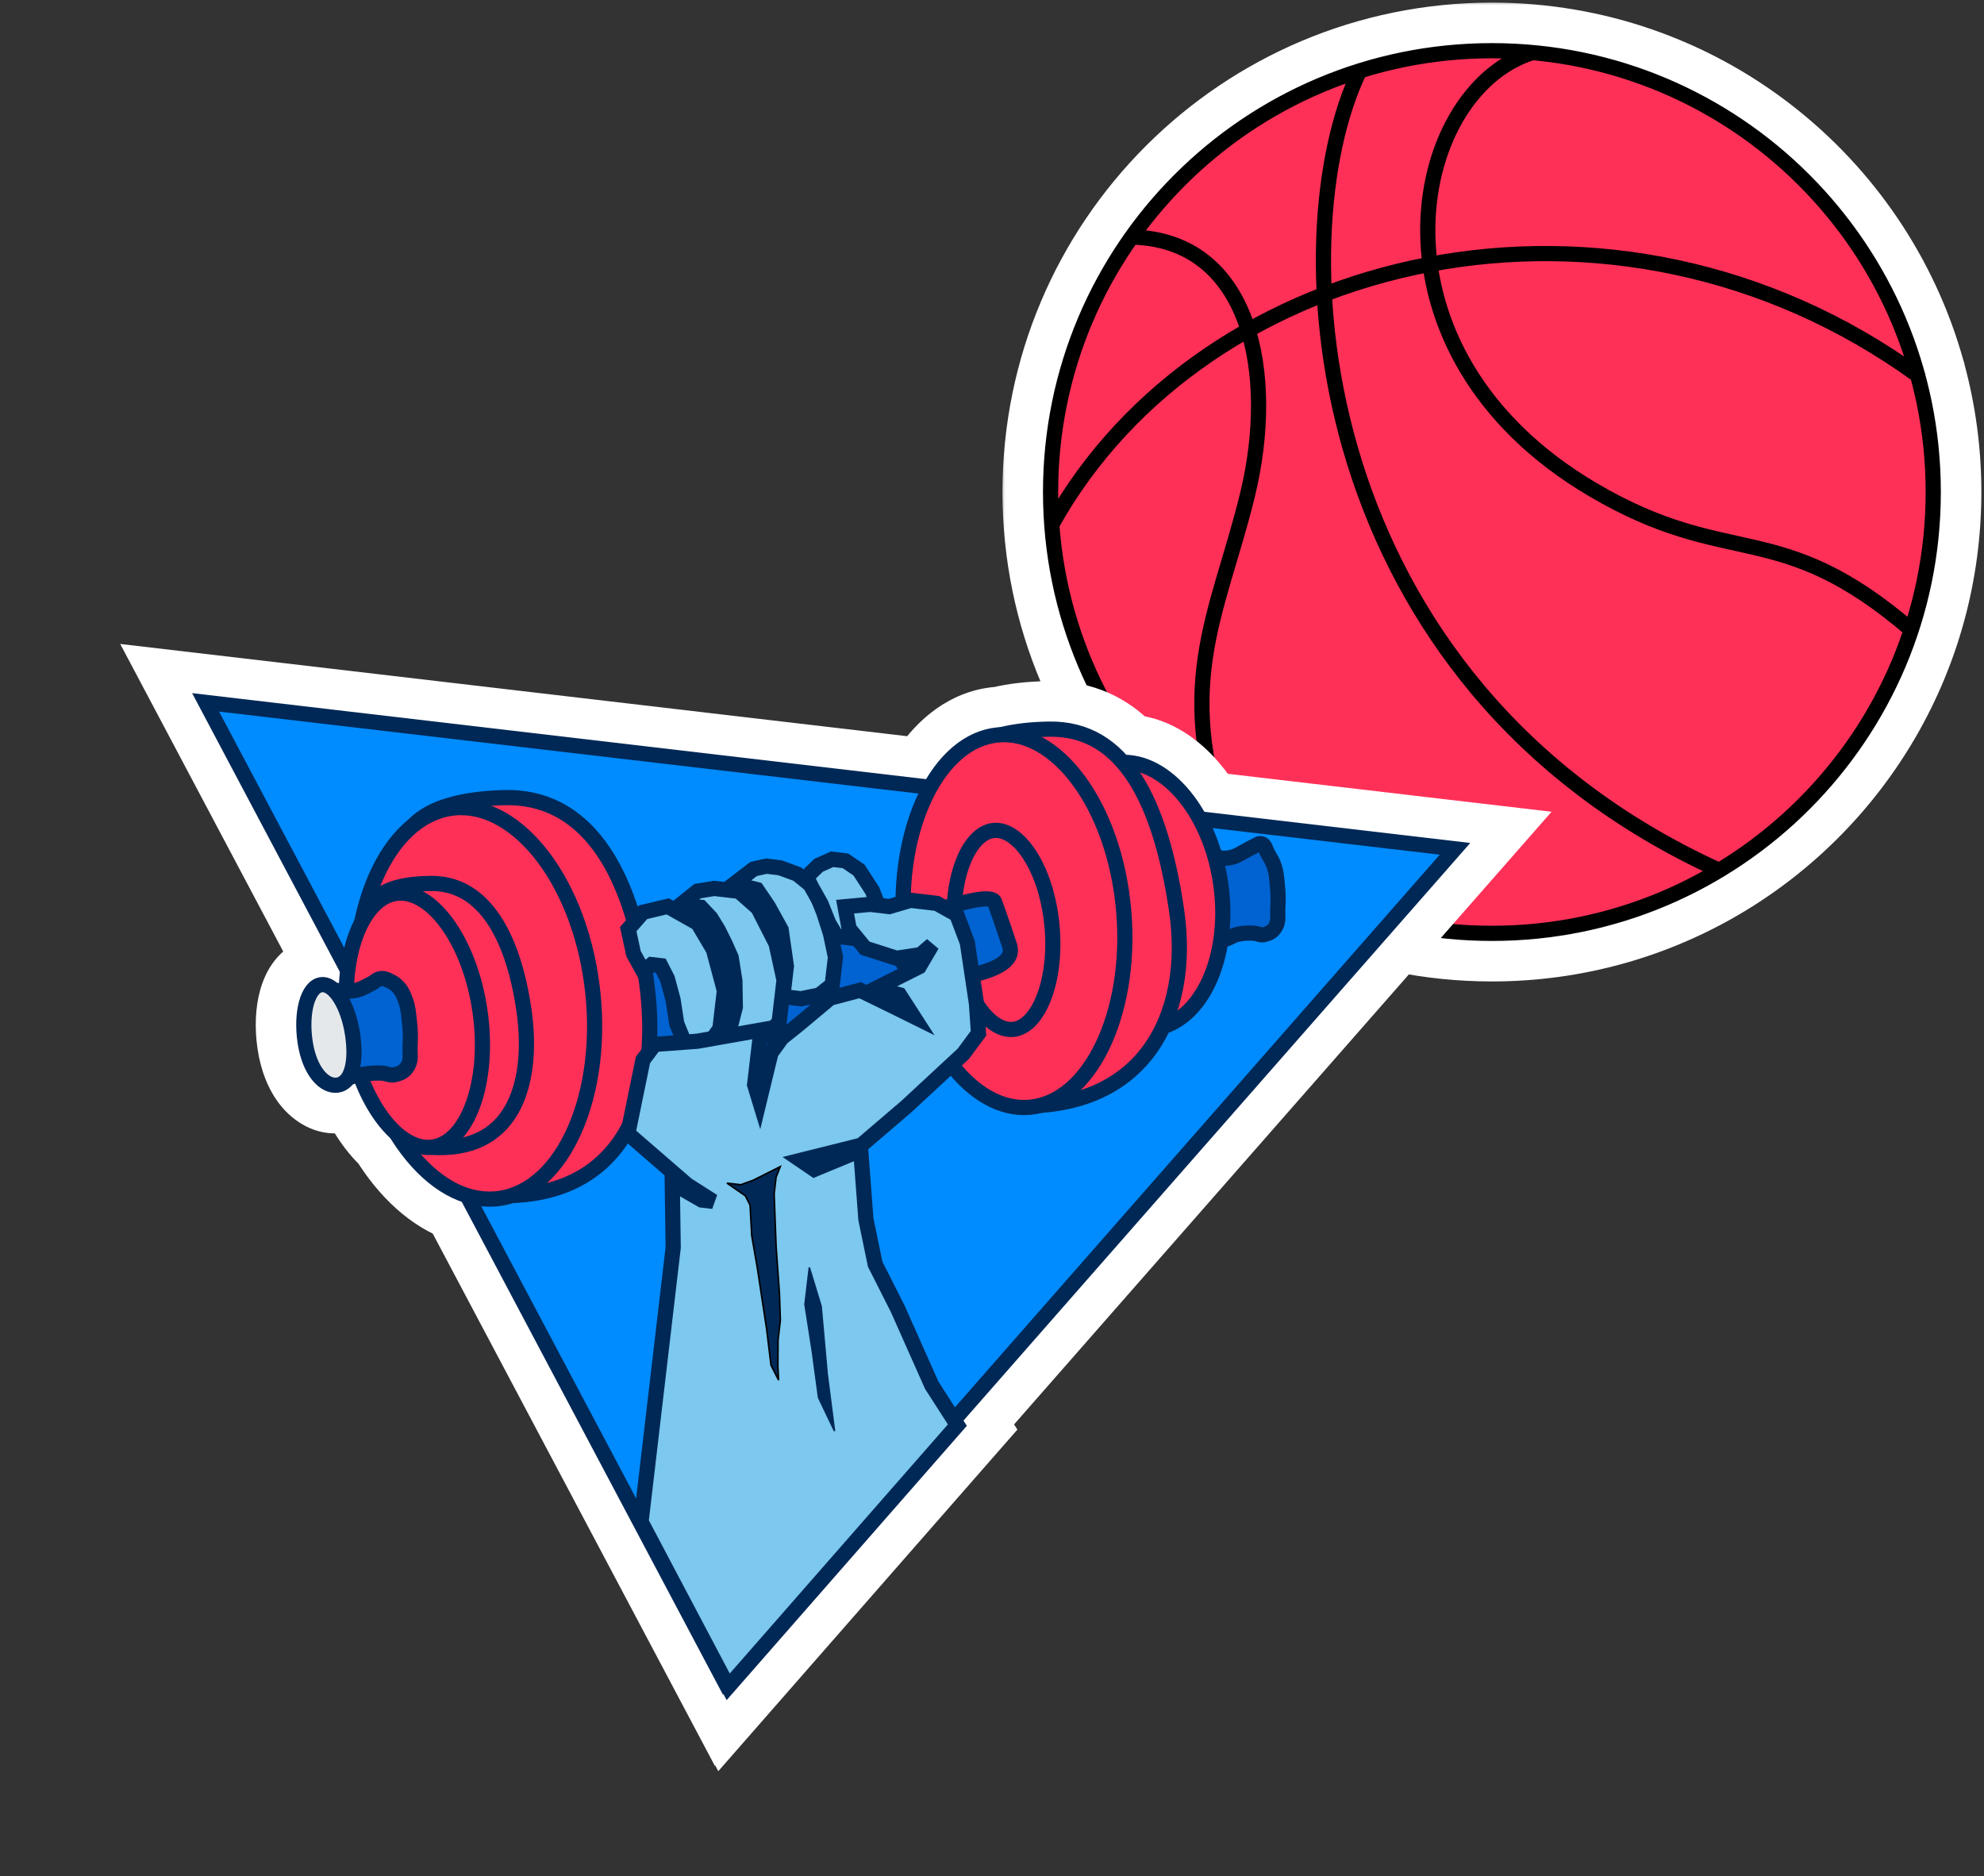
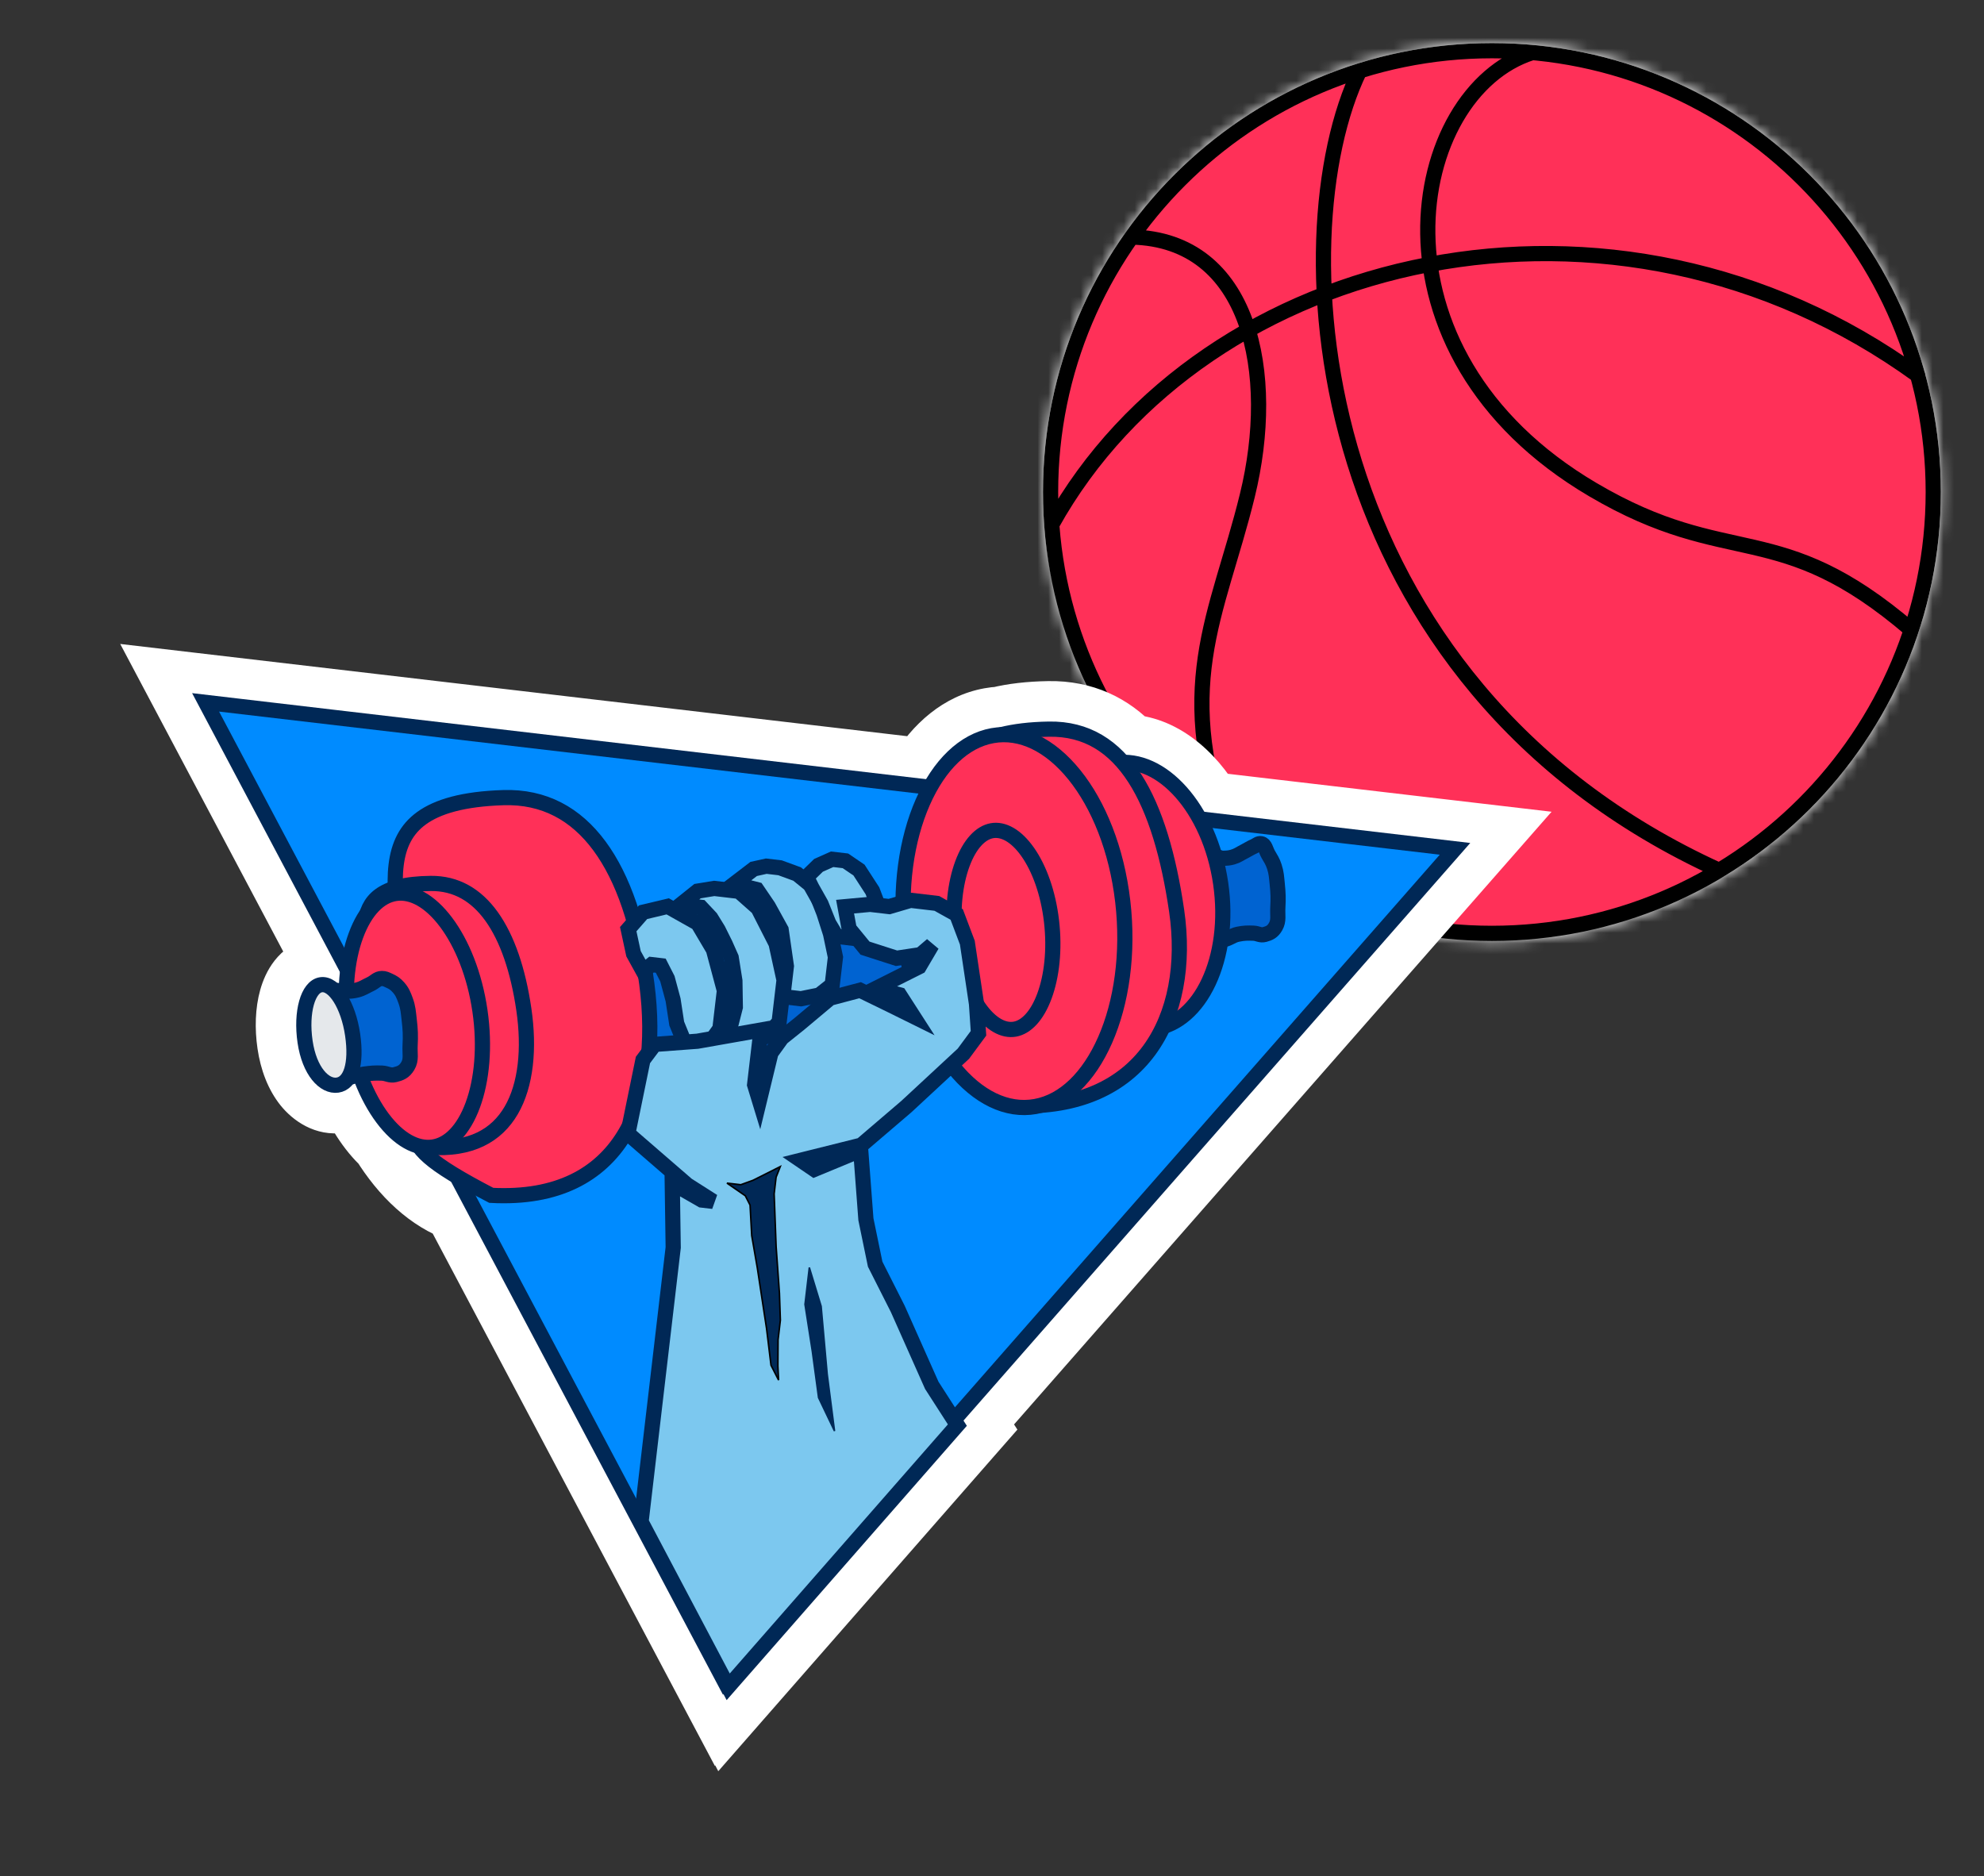
<svg xmlns="http://www.w3.org/2000/svg" width="184" height="174" viewBox="0 0 184 174" fill="none">
  <rect x="0" y="0" width="184" height="174" fill="#333333" stroke="none" />
  <mask id="path-1-outside-1_309_29604" maskUnits="userSpaceOnUse" x="92.73" y="0" width="92" height="92" fill="black">
-     <rect fill="white" x="92.73" width="92" height="92" />
    <path d="M138.363 4C157.505 4 173.628 16.919 178.493 34.514C178.526 34.586 178.547 34.662 178.555 34.74C179.494 38.213 179.998 41.864 179.998 45.634C179.998 60.765 171.925 74.01 159.853 81.3C159.827 81.318 159.799 81.333 159.771 81.348C153.516 85.106 146.192 87.269 138.363 87.269C115.369 87.268 96.73 68.628 96.73 45.634C96.73 22.64 115.37 4 138.363 4Z" />
  </mask>
-   <path d="M138.363 4C157.505 4 173.628 16.919 178.493 34.514C178.526 34.586 178.547 34.662 178.555 34.74C179.494 38.213 179.998 41.864 179.998 45.634C179.998 60.765 171.925 74.01 159.853 81.3C159.827 81.318 159.799 81.333 159.771 81.348C153.516 85.106 146.192 87.269 138.363 87.269C115.369 87.268 96.73 68.628 96.73 45.634C96.73 22.64 115.37 4 138.363 4Z" fill="white" />
+   <path d="M138.363 4C157.505 4 173.628 16.919 178.493 34.514C178.526 34.586 178.547 34.662 178.555 34.74C179.494 38.213 179.998 41.864 179.998 45.634C179.998 60.765 171.925 74.01 159.853 81.3C159.827 81.318 159.799 81.333 159.771 81.348C115.369 87.268 96.73 68.628 96.73 45.634C96.73 22.64 115.37 4 138.363 4Z" fill="white" />
  <path d="M138.363 4L138.363 0.243L138.363 0.243L138.363 4ZM178.493 34.514L174.872 35.515C174.926 35.709 174.996 35.899 175.08 36.082L178.493 34.514ZM178.555 34.74L174.815 35.099C174.836 35.309 174.873 35.517 174.928 35.721L178.555 34.74ZM179.998 45.634L183.755 45.634L183.755 45.634L179.998 45.634ZM159.853 81.3L157.911 78.084C157.842 78.126 157.775 78.169 157.708 78.215L159.853 81.3ZM159.771 81.348L158.058 78.005C157.983 78.043 157.909 78.084 157.837 78.127L159.771 81.348ZM138.363 87.269L138.363 91.025L138.363 91.025L138.363 87.269ZM96.73 45.634L92.973 45.634V45.634H96.73ZM138.363 4L138.363 7.757C155.773 7.757 170.446 19.506 174.872 35.515L178.493 34.514L182.114 33.513C176.81 14.333 159.238 0.244 138.363 0.243L138.363 4ZM178.493 34.514L175.08 36.082C174.943 35.784 174.849 35.452 174.815 35.099L178.555 34.74L182.294 34.381C182.245 33.871 182.11 33.387 181.907 32.945L178.493 34.514ZM178.555 34.74L174.928 35.721C175.782 38.879 176.241 42.201 176.242 45.634L179.998 45.634L183.755 45.634C183.755 41.528 183.205 37.547 182.181 33.76L178.555 34.74ZM179.998 45.634H176.242C176.242 59.395 168.904 71.446 157.911 78.084L159.853 81.3L161.794 84.516C174.946 76.574 183.755 62.135 183.755 45.634H179.998ZM159.853 81.3L157.708 78.215C157.862 78.109 157.99 78.04 158.058 78.005L159.771 81.348L161.485 84.691C161.609 84.627 161.792 84.527 161.997 84.384L159.853 81.3ZM159.771 81.348L157.837 78.127C152.149 81.545 145.491 83.512 138.363 83.512L138.363 87.269L138.363 91.025C146.893 91.025 154.883 88.666 161.706 84.568L159.771 81.348ZM138.363 87.269L138.363 83.512C117.444 83.512 100.486 66.553 100.486 45.634H96.73H92.973C92.973 70.702 113.295 91.025 138.363 91.025L138.363 87.269ZM96.73 45.634L100.486 45.634C100.486 24.715 117.444 7.757 138.363 7.757L138.363 4L138.363 0.243C113.295 0.244 92.973 20.566 92.973 45.634L96.73 45.634Z" fill="white" mask="url(#path-1-outside-1_309_29604)" />
  <path d="M138.363 86.564C160.968 86.564 179.293 68.238 179.293 45.633C179.293 23.028 160.968 4.703 138.363 4.703C115.758 4.703 97.433 23.028 97.433 45.633C97.433 68.238 115.758 86.564 138.363 86.564Z" fill="#FF3058" />
  <path d="M97.553 48.64C111.673 23.237 149.734 14.404 177.856 34.806Z" fill="#FF3058" />
  <path d="M142.096 4.882C130.586 8.518 125.915 32.575 147.731 45.416C160.469 52.915 164.899 47.828 177.251 58.413" fill="#FF3058" />
  <path d="M126.092 6.577C118.606 22.012 121.214 63.304 159.451 80.724ZM104.959 21.986C116 22.226 118.446 34.676 115.68 45.958C112.914 57.239 108.511 63.782 114.329 78.761" fill="#FF3058" />
  <path d="M97.553 48.64C111.673 23.237 149.734 14.404 177.856 34.806M142.096 4.882C130.586 8.518 125.915 32.575 147.731 45.416C160.469 52.915 164.899 47.828 177.251 58.413M126.092 6.577C118.606 22.012 121.214 63.304 159.451 80.724M104.959 21.986C116 22.226 118.446 34.676 115.68 45.958C112.914 57.239 108.511 63.782 114.329 78.761M179.293 45.633C179.293 68.238 160.968 86.564 138.363 86.564C115.758 86.564 97.433 68.238 97.433 45.633C97.433 23.028 115.758 4.703 138.363 4.703C160.968 4.703 179.293 23.028 179.293 45.633Z" stroke="black" stroke-width="1.409" stroke-linecap="round" stroke-linejoin="round" />
  <mask id="path-5-outside-2_309_29604" maskUnits="userSpaceOnUse" x="-7.553" y="45.672" width="152.321" height="130.413" fill="black">
    <rect fill="white" x="-7.553" y="45.672" width="152.321" height="130.413" />
    <path d="M97.267 66.925C100.256 66.874 102.609 68.003 104.455 70.008C107.216 70.102 109.869 72.133 111.695 75.293L136.357 78.184L89.354 131.761L89.377 131.797L89.664 132.243L89.315 132.641L68.062 156.914L67.388 157.684L67.096 157.132L67.053 157.182L42.831 111.48C40.33 110.609 38.004 108.497 36.177 105.536C34.912 104.373 33.784 102.632 32.941 100.511C32.868 100.53 32.795 100.552 32.722 100.572C32.396 100.973 31.962 101.256 31.408 101.337C30.462 101.475 29.585 100.961 28.945 100.163C28.297 99.355 27.813 98.177 27.6 96.717C27.389 95.273 27.451 93.894 27.751 92.823C27.901 92.288 28.12 91.796 28.422 91.412C28.726 91.024 29.143 90.712 29.674 90.635C30.206 90.557 30.695 90.736 31.099 91.021C31.157 91.062 31.213 91.106 31.269 91.153C31.289 91.156 31.309 91.16 31.33 91.163C31.366 91.168 31.404 91.171 31.441 91.176C31.461 90.828 31.489 90.485 31.526 90.149L17.82 64.288L85.91 72.269C87.451 69.701 89.537 67.97 91.962 67.533C92.243 67.482 92.524 67.449 92.803 67.434C94.05 67.13 95.526 66.954 97.267 66.925Z" />
  </mask>
  <path d="M97.267 66.925C100.256 66.874 102.609 68.003 104.455 70.008C107.216 70.102 109.869 72.133 111.695 75.293L136.357 78.184L89.354 131.761L89.377 131.797L89.664 132.243L89.315 132.641L68.062 156.914L67.388 157.684L67.096 157.132L67.053 157.182L42.831 111.48C40.33 110.609 38.004 108.497 36.177 105.536C34.912 104.373 33.784 102.632 32.941 100.511C32.868 100.53 32.795 100.552 32.722 100.572C32.396 100.973 31.962 101.256 31.408 101.337C30.462 101.475 29.585 100.961 28.945 100.163C28.297 99.355 27.813 98.177 27.6 96.717C27.389 95.273 27.451 93.894 27.751 92.823C27.901 92.288 28.12 91.796 28.422 91.412C28.726 91.024 29.143 90.712 29.674 90.635C30.206 90.557 30.695 90.736 31.099 91.021C31.157 91.062 31.213 91.106 31.269 91.153C31.289 91.156 31.309 91.16 31.33 91.163C31.366 91.168 31.404 91.171 31.441 91.176C31.461 90.828 31.489 90.485 31.526 90.149L17.82 64.288L85.91 72.269C87.451 69.701 89.537 67.97 91.962 67.533C92.243 67.482 92.524 67.449 92.803 67.434C94.05 67.13 95.526 66.954 97.267 66.925Z" fill="white" />
  <path d="M97.267 66.925L97.204 63.169L97.204 63.169L97.267 66.925ZM104.455 70.008L101.691 72.552L102.755 73.709L104.327 73.762L104.455 70.008ZM111.695 75.293L108.443 77.172L109.386 78.804L111.258 79.024L111.695 75.293ZM136.357 78.184L139.18 80.662L143.896 75.286L136.794 74.453L136.357 78.184ZM89.354 131.761L86.53 129.283L84.665 131.409L86.192 133.789L89.354 131.761ZM89.377 131.797L86.216 133.826L86.219 133.83L89.377 131.797ZM89.664 132.243L92.489 134.719L94.355 132.59L92.823 130.209L89.664 132.243ZM89.315 132.641L86.49 130.165L86.488 130.167L89.315 132.641ZM68.062 156.914L65.236 154.439L65.236 154.439L68.062 156.914ZM67.388 157.684L64.065 159.437L66.614 164.27L70.214 160.159L67.388 157.684ZM67.096 157.132L70.419 155.38L67.862 150.533L64.263 154.666L67.096 157.132ZM67.053 157.182L63.734 158.941L66.295 163.773L69.887 159.648L67.053 157.182ZM42.831 111.48L46.15 109.721L45.46 108.418L44.067 107.933L42.831 111.48ZM36.177 105.536L39.375 103.564L39.102 103.121L38.719 102.77L36.177 105.536ZM32.941 100.511L36.432 99.124L35.206 96.038L31.993 96.876L32.941 100.511ZM32.722 100.572L31.716 96.953L30.563 97.273L29.807 98.202L32.722 100.572ZM31.408 101.337L31.95 105.054L31.952 105.054L31.408 101.337ZM28.945 100.163L26.014 102.513L26.014 102.513L28.945 100.163ZM27.6 96.717L23.883 97.261L23.883 97.261L27.6 96.717ZM27.751 92.823L24.134 91.809L24.134 91.809L27.751 92.823ZM28.422 91.412L25.466 89.093L25.466 89.094L28.422 91.412ZM29.674 90.635L29.131 86.918L29.131 86.918L29.674 90.635ZM31.099 91.021L33.268 87.954L33.267 87.953L31.099 91.021ZM31.269 91.153L28.877 94.049L29.672 94.706L30.692 94.865L31.269 91.153ZM31.33 91.163L30.771 94.878L30.772 94.878L31.33 91.163ZM31.441 91.176L30.929 94.898L34.962 95.453L35.191 91.388L31.441 91.176ZM31.526 90.149L35.26 90.561L35.386 89.412L34.845 88.39L31.526 90.149ZM17.82 64.288L18.257 60.557L11.149 59.724L14.501 66.047L17.82 64.288ZM85.91 72.269L85.472 76L87.882 76.282L89.13 74.203L85.91 72.269ZM91.962 67.533L91.296 63.836L91.296 63.836L91.962 67.533ZM92.803 67.434L92.999 71.186L93.351 71.167L93.693 71.084L92.803 67.434ZM97.267 66.925L97.331 70.681C99.189 70.65 100.531 71.292 101.691 72.552L104.455 70.008L107.219 67.464C104.687 64.713 101.323 63.099 97.204 63.169L97.267 66.925ZM104.455 70.008L104.327 73.762C105.291 73.795 106.966 74.617 108.443 77.172L111.695 75.293L114.948 73.413C112.772 69.649 109.141 66.409 104.583 66.254L104.455 70.008ZM111.695 75.293L111.258 79.024L135.919 81.915L136.357 78.184L136.794 74.453L112.133 71.562L111.695 75.293ZM136.357 78.184L133.533 75.707L86.53 129.283L89.354 131.761L92.178 134.238L139.18 80.662L136.357 78.184ZM89.354 131.761L86.192 133.789L86.216 133.826L89.377 131.797L92.539 129.769L92.516 129.732L89.354 131.761ZM89.377 131.797L86.219 133.83L86.505 134.276L89.664 132.243L92.823 130.209L92.536 129.764L89.377 131.797ZM89.664 132.243L86.839 129.767L86.49 130.165L89.315 132.641L92.14 135.117L92.489 134.719L89.664 132.243ZM89.315 132.641L86.488 130.167L65.236 154.439L68.062 156.914L70.888 159.389L92.141 135.116L89.315 132.641ZM68.062 156.914L65.236 154.439L64.561 155.21L67.388 157.684L70.214 160.159L70.888 159.388L68.062 156.914ZM67.388 157.684L70.71 155.932L70.419 155.38L67.096 157.132L63.774 158.885L64.065 159.437L67.388 157.684ZM67.096 157.132L64.263 154.666L64.221 154.715L67.053 157.182L69.887 159.648L69.929 159.599L67.096 157.132ZM67.053 157.182L70.373 155.422L46.15 109.721L42.831 111.48L39.512 113.239L63.734 158.941L67.053 157.182ZM42.831 111.48L44.067 107.933C42.634 107.433 40.911 106.055 39.375 103.564L36.177 105.536L32.98 107.508C35.096 110.938 38.026 113.784 41.595 115.027L42.831 111.48ZM36.177 105.536L38.719 102.77C37.976 102.087 37.127 100.872 36.432 99.124L32.941 100.511L29.45 101.898C30.441 104.391 31.848 106.659 33.636 108.302L36.177 105.536ZM32.941 100.511L31.993 96.876C31.917 96.896 31.849 96.915 31.805 96.928C31.75 96.943 31.739 96.947 31.716 96.953L32.722 100.572L33.727 104.192C33.757 104.184 33.784 104.176 33.805 104.17C33.816 104.167 33.826 104.164 33.835 104.162C33.844 104.159 33.851 104.157 33.858 104.155C33.888 104.146 33.893 104.145 33.889 104.146L32.941 100.511ZM32.722 100.572L29.807 98.202C29.887 98.105 30.02 97.972 30.218 97.853C30.423 97.73 30.648 97.652 30.864 97.62L31.408 101.337L31.952 105.054C33.559 104.819 34.8 103.971 35.636 102.943L32.722 100.572ZM31.408 101.337L30.865 97.62C31.258 97.563 31.579 97.659 31.757 97.749C31.909 97.826 31.93 97.881 31.875 97.813L28.945 100.163L26.014 102.513C27.124 103.897 29.198 105.456 31.95 105.054L31.408 101.337ZM28.945 100.163L31.876 97.813C31.749 97.655 31.46 97.156 31.317 96.174L27.6 96.717L23.883 97.261C24.166 99.198 24.846 101.055 26.014 102.513L28.945 100.163ZM27.6 96.717L31.317 96.174C31.163 95.124 31.241 94.292 31.369 93.836L27.751 92.823L24.134 91.809C23.661 93.497 23.614 95.422 23.883 97.261L27.6 96.717ZM27.751 92.823L31.369 93.836C31.397 93.735 31.422 93.675 31.433 93.651C31.438 93.641 31.437 93.643 31.43 93.656C31.422 93.668 31.405 93.694 31.377 93.73L28.422 91.412L25.466 89.094C24.768 89.984 24.369 90.97 24.134 91.809L27.751 92.823ZM28.422 91.412L31.377 93.731C31.272 93.864 30.902 94.251 30.218 94.352L29.674 90.635L29.131 86.918C27.385 87.173 26.18 88.183 25.466 89.093L28.422 91.412ZM29.674 90.635L30.217 94.352C29.537 94.451 29.072 94.188 28.93 94.088L31.099 91.021L33.267 87.953C32.319 87.283 30.874 86.663 29.131 86.918L29.674 90.635ZM31.099 91.021L28.93 94.088C28.904 94.069 28.886 94.055 28.878 94.049C28.869 94.043 28.868 94.042 28.877 94.049L31.269 91.153L33.662 88.257C33.569 88.18 33.433 88.07 33.268 87.954L31.099 91.021ZM31.269 91.153L30.692 94.865C30.67 94.861 30.653 94.858 30.646 94.857C30.64 94.856 30.635 94.855 30.644 94.857C30.65 94.858 30.667 94.861 30.687 94.864C30.707 94.868 30.737 94.873 30.771 94.878L31.33 91.163L31.889 87.448C31.913 87.452 31.932 87.455 31.942 87.457C31.952 87.458 31.959 87.46 31.954 87.459C31.954 87.459 31.948 87.458 31.944 87.457C31.939 87.456 31.931 87.455 31.923 87.453C31.906 87.45 31.879 87.446 31.846 87.441L31.269 91.153ZM31.33 91.163L30.772 94.878C30.826 94.886 30.872 94.892 30.906 94.896C30.938 94.9 30.965 94.903 30.976 94.904C30.993 94.906 30.988 94.905 30.984 94.905C30.977 94.904 30.957 94.902 30.929 94.898L31.441 91.176L31.953 87.455C31.907 87.448 31.868 87.444 31.842 87.441C31.829 87.439 31.818 87.438 31.81 87.437C31.805 87.437 31.795 87.436 31.794 87.436C31.787 87.435 31.796 87.436 31.809 87.437C31.824 87.439 31.852 87.443 31.888 87.448L31.33 91.163ZM31.441 91.176L35.191 91.388C35.208 91.102 35.23 90.826 35.26 90.561L31.526 90.149L27.792 89.738C27.747 90.145 27.713 90.554 27.69 90.964L31.441 91.176ZM31.526 90.149L34.845 88.39L21.139 62.529L17.82 64.288L14.501 66.047L28.206 91.909L31.526 90.149ZM17.82 64.288L17.382 68.019L85.472 76L85.91 72.269L86.347 68.538L18.257 60.557L17.82 64.288ZM85.91 72.269L89.13 74.203C90.319 72.222 91.606 71.414 92.628 71.23L91.962 67.533L91.296 63.836C87.467 64.525 84.583 67.18 82.689 70.335L85.91 72.269ZM91.962 67.533L92.628 71.23C92.761 71.206 92.885 71.192 92.999 71.186L92.803 67.434L92.607 63.683C92.162 63.706 91.725 63.758 91.296 63.836L91.962 67.533ZM92.803 67.434L93.693 71.084C94.609 70.861 95.799 70.706 97.331 70.681L97.267 66.925L97.204 63.169C95.254 63.202 93.491 63.4 91.913 63.785L92.803 67.434Z" fill="white" mask="url(#path-5-outside-2_309_29604)" />
  <path d="M19.068 65.141L134.94 78.725L67.195 155.946L19.068 65.141Z" fill="#008BFF" stroke="#002856" stroke-width="1.409" />
  <path d="M57.999 103.764L87.129 95.956L84.819 84.943L58.463 86.947L57.999 103.764Z" fill="#0063D1" stroke="#002856" stroke-width="1.522" />
  <path d="M39.099 75.879C40.581 74.808 42.951 74.093 46.684 73.977C50.453 73.859 53.395 75.478 55.595 78.458C57.816 81.465 59.28 85.865 59.986 91.249C60.688 96.611 60.095 101.72 57.834 105.361C55.628 108.913 51.757 111.196 45.56 110.863C42.634 109.342 40.853 108.251 39.781 107.314C38.727 106.394 38.407 105.669 38.329 104.86C38.287 104.424 38.314 103.935 38.38 103.33C38.412 103.029 38.453 102.71 38.497 102.358C38.541 102.008 38.589 101.63 38.632 101.225C38.804 99.591 38.91 97.516 38.545 94.725C38.187 91.989 37.602 89.253 37.186 86.801C36.763 84.309 36.508 82.088 36.739 80.215C36.966 78.374 37.655 76.923 39.099 75.879Z" fill="#FF3058" stroke="#002856" stroke-width="1.409" />
-   <path d="M41.713 74.985C44.559 74.523 47.492 75.972 49.933 78.927C52.366 81.872 54.226 86.229 54.891 91.305C55.556 96.38 54.891 101.146 53.315 104.741C51.733 108.348 49.293 110.668 46.447 111.13C43.601 111.591 40.667 110.143 38.226 107.188C35.793 104.243 33.933 99.886 33.268 94.811C32.603 89.736 33.268 84.969 34.844 81.374C36.426 77.766 38.867 75.446 41.713 74.985Z" fill="#FF3058" stroke="#002856" stroke-width="1.409" />
  <path d="M35.21 83.053C36.092 82.4 37.553 81.956 39.949 81.934C42.291 81.912 44.153 82.997 45.59 84.997C47.045 87.024 48.051 89.984 48.582 93.617C49.111 97.231 48.792 100.619 47.411 102.984C46.727 104.155 45.784 105.079 44.537 105.674C43.317 106.257 41.768 106.542 39.825 106.397C37.935 105.34 36.8 104.595 36.118 103.971C35.455 103.364 35.266 102.915 35.21 102.424C35.179 102.149 35.188 101.834 35.222 101.43C35.239 101.229 35.261 101.016 35.285 100.778C35.308 100.542 35.334 100.286 35.356 100.011C35.446 98.898 35.487 97.481 35.208 95.571C34.936 93.713 34.516 91.84 34.213 90.189C33.904 88.499 33.712 87.018 33.833 85.787C33.952 84.582 34.361 83.682 35.21 83.053Z" fill="#FF3058" stroke="#002856" stroke-width="1.409" />
  <path d="M36.708 82.862C38.204 82.644 39.878 83.548 41.37 85.537C42.843 87.501 44.02 90.388 44.509 93.734C44.998 97.081 44.696 100.185 43.847 102.488C42.987 104.82 41.641 106.165 40.145 106.384C38.648 106.603 36.975 105.699 35.484 103.71C34.011 101.746 32.832 98.859 32.343 95.512C31.854 92.165 32.157 89.062 33.007 86.759C33.867 84.427 35.211 83.081 36.708 82.862Z" fill="#FF3058" stroke="#002856" stroke-width="1.409" />
  <path d="M112.274 79.46C111.235 79.979 112.696 83.141 112.696 83.141L112.583 87.08C112.583 87.08 113.023 87.175 113.31 87.165C113.903 87.145 114.215 86.766 114.807 86.646C115.37 86.532 115.691 86.527 116.254 86.549C116.66 86.565 116.881 86.78 117.287 86.67C117.72 86.552 118.027 86.422 118.304 85.935C118.621 85.377 118.471 84.878 118.508 84.196C118.555 83.334 118.542 82.843 118.455 82.001C118.387 81.349 118.377 80.956 118.181 80.366C118.018 79.876 117.859 79.651 117.616 79.232C117.378 78.823 117.344 78.319 116.955 78.247C116.702 78.2 116.557 78.381 116.306 78.491C115.944 78.649 115.753 78.791 115.396 78.972C114.98 79.182 114.757 79.367 114.327 79.487C113.991 79.582 113.798 79.59 113.46 79.599C112.992 79.612 112.724 79.235 112.274 79.46Z" fill="#0063D1" stroke="#002856" stroke-width="1.409" />
  <path d="M103.51 70.757C105.574 70.456 107.717 71.437 109.516 73.452C111.311 75.463 112.698 78.441 113.205 81.916C113.713 85.391 113.237 88.641 112.092 91.081C110.945 93.526 109.172 95.08 107.108 95.382C105.043 95.683 102.902 94.701 101.102 92.686C99.308 90.676 97.92 87.699 97.412 84.224C96.904 80.749 97.382 77.498 98.526 75.058C99.674 72.613 101.445 71.059 103.51 70.757Z" fill="#FF3058" stroke="#002856" stroke-width="1.409" />
  <path d="M89.982 69.376C91.475 68.347 93.774 67.683 97.278 67.624C100.779 67.565 103.338 69.23 105.238 72.177C107.163 75.162 108.388 79.437 109.124 84.469C109.846 89.413 109.028 94.078 106.578 97.415C104.181 100.679 100.141 102.777 94.138 102.552C91.92 100.695 90.58 99.448 89.779 98.473C88.98 97.5 88.755 96.847 88.711 96.166C88.687 95.798 88.714 95.398 88.767 94.894C88.818 94.405 88.895 93.803 88.951 93.117C89.065 91.715 89.096 89.89 88.718 87.299C88.531 86.022 88.312 84.746 88.101 83.503C87.889 82.255 87.686 81.039 87.528 79.865C87.21 77.505 87.086 75.375 87.419 73.578C87.748 71.807 88.516 70.387 89.982 69.376Z" fill="#FF3058" stroke="#002856" stroke-width="1.409" />
  <path d="M92.042 68.229C94.686 67.753 97.399 69.083 99.644 71.868C101.88 74.642 103.566 78.774 104.127 83.609C104.687 88.444 104.008 93.001 102.493 96.451C100.972 99.914 98.672 102.147 96.028 102.623C93.385 103.099 90.671 101.77 88.427 98.984C86.191 96.21 84.504 92.08 83.944 87.245C83.383 82.409 84.063 77.852 85.578 74.402C87.098 70.939 89.399 68.706 92.042 68.229Z" fill="#FF3058" stroke="#002856" stroke-width="1.409" />
  <path d="M91.991 77.044C93.029 76.857 94.231 77.479 95.316 79.024C96.381 80.54 97.214 82.799 97.52 85.443C97.827 88.088 97.541 90.547 96.864 92.377C96.174 94.242 95.162 95.262 94.124 95.449C93.087 95.636 91.886 95.014 90.8 93.469C89.736 91.954 88.902 89.695 88.596 87.051C88.289 84.407 88.576 81.946 89.253 80.116C89.943 78.251 90.954 77.231 91.991 77.044Z" fill="#FF3058" stroke="#002856" stroke-width="1.409" />
-   <path d="M81.758 86.305C81.758 86.305 91.761 82.253 92.246 83.664C92.731 85.075 92.601 84.596 93.631 87.697C94.661 90.797 84.879 91.044 84.879 91.044L81.758 86.305Z" fill="#0063D1" stroke="#002856" stroke-width="1.409" />
  <path d="M30.737 91.771L31.26 95.784L31.164 100.073L30.709 100.485C30.709 100.485 32.547 99.784 33.748 99.621C34.404 99.532 34.776 99.498 35.431 99.527C35.904 99.548 36.163 99.785 36.634 99.668C37.137 99.544 37.493 99.405 37.812 98.877C38.175 98.272 37.996 97.727 38.033 96.985C38.081 96.046 38.061 95.511 37.952 94.593C37.868 93.882 37.853 93.454 37.619 92.81C37.424 92.274 37.297 91.957 36.951 91.569C36.658 91.241 36.447 91.111 36.075 90.944C35.829 90.833 35.686 90.75 35.42 90.751C34.988 90.751 34.779 91.072 34.366 91.266C33.884 91.492 33.625 91.691 33.126 91.818C32.736 91.918 32.512 91.926 32.118 91.933C31.573 91.942 30.737 91.771 30.737 91.771Z" fill="#0063D1" stroke="#002856" stroke-width="1.409" />
  <path d="M32.704 95.969C33.104 98.71 32.521 100.461 31.303 100.639C30.085 100.817 28.694 99.354 28.293 96.614C27.893 93.874 28.556 91.508 29.774 91.33C30.992 91.152 32.304 93.229 32.704 95.969Z" fill="#E5E8EB" stroke="#002856" stroke-width="1.409" />
  <path d="M59.648 90.074L60.423 89.461L61.278 89.561L61.895 90.771L62.423 92.729L62.761 94.934L63.434 96.584L64.546 97.256L65.731 96.853L66.767 95.404L67.181 91.878L66.164 88.076L64.718 85.632L61.923 84.059L59.639 84.603L58.263 86.175L58.754 88.453L59.648 90.074Z" fill="#7CC8EF" stroke="#002856" stroke-width="1.409" />
  <path d="M67.593 95.771L69.18 96.553L70.958 96.166L72.256 94.801L72.713 90.901L71.973 87.511L70.3 84.228L68.533 82.666L66.236 82.397L64.69 82.649L63.095 83.925L65.001 84.148L65.916 85.122L66.599 86.231L67.256 87.554L67.813 88.81L68.156 90.963L68.195 93.405L67.593 95.771Z" fill="#7CC8EF" stroke="#002856" stroke-width="1.409" />
  <path d="M68.093 81.971L70.19 82.505L71.25 84.064L72.445 86.232L72.931 89.602L72.599 92.431L74.284 92.629L75.982 92.284L77.18 91.336L77.231 90.905L77.481 88.774L77.024 86.598L76.408 84.669L75.491 82.336L73.931 81.065L72.343 80.483L71.066 80.333L69.896 80.592L68.093 81.971Z" fill="#7CC8EF" stroke="#002856" stroke-width="1.409" />
  <path d="M74.804 81.332L75.91 80.255L77.173 79.693L78.407 79.838L79.667 80.696L80.912 82.617L81.619 84.475L82.173 86.243L81.29 87.276L79.734 87.094L77.586 86.842L76.859 85.621L76.143 83.833L75.287 82.312L74.804 81.332Z" fill="#7CC8EF" stroke="#002856" stroke-width="1.409" />
  <path d="M75.977 129.578L77.455 132.676L76.774 127.397L76.212 121.102L75.117 117.508L74.716 120.927L75.397 125.285L75.977 129.578Z" stroke="black" stroke-width="0.142" />
  <path d="M67.535 156.444L59.452 141.14L59.796 138.2L60.654 130.879L62.434 115.701L62.346 109.731L65.078 111.298L66.134 111.422L63.732 109.894L58.229 105.131L59.628 98.308L60.714 96.863L64.677 96.569L70.579 95.527L69.984 100.604L70.43 102.065L71.499 97.657L72.504 96.265L74.124 94.968L76.982 92.572L79.767 91.837L82.633 93.234L84.702 94.257L83.42 92.265L81.228 91.676L85.241 89.661L86.433 87.634L85.372 88.539L83.144 88.874L80.224 87.935L78.751 86.137L78.374 84.089L80.7 83.874L82.472 84.081L84.448 83.5L86.884 83.786L88.727 84.815L89.712 87.422L90.562 93.102L90.747 95.833L89.346 97.727L84.057 102.633L79.878 106.207L74.27 107.608L75.517 108.458L79.823 106.677L80.306 113.083L81.165 117.247L83.261 121.393L86.414 128.481L88.788 132.172L67.535 156.444Z" fill="#7CC8EF" stroke="#002856" stroke-width="1.409" />
  <path d="M77.396 132.723L75.917 129.625L75.337 125.332L74.657 120.974L75.058 117.555L76.153 121.149L76.715 127.443L77.396 132.723Z" fill="#002856" stroke="#002856" stroke-width="0.142" />
  <path d="M72.208 128L71.504 126.617L71.091 123.211L70.234 117.586L69.717 114.601L69.562 111.767L69.122 110.903L67.418 109.728L68.7 109.878L69.831 109.469L72.364 108.196L71.977 109.179L71.796 110.729L71.98 115.625L72.287 119.939L72.373 122.441L72.16 124.257L72.145 126.693L72.208 128Z" fill="#002856" stroke="black" stroke-width="0.142" />
</svg>